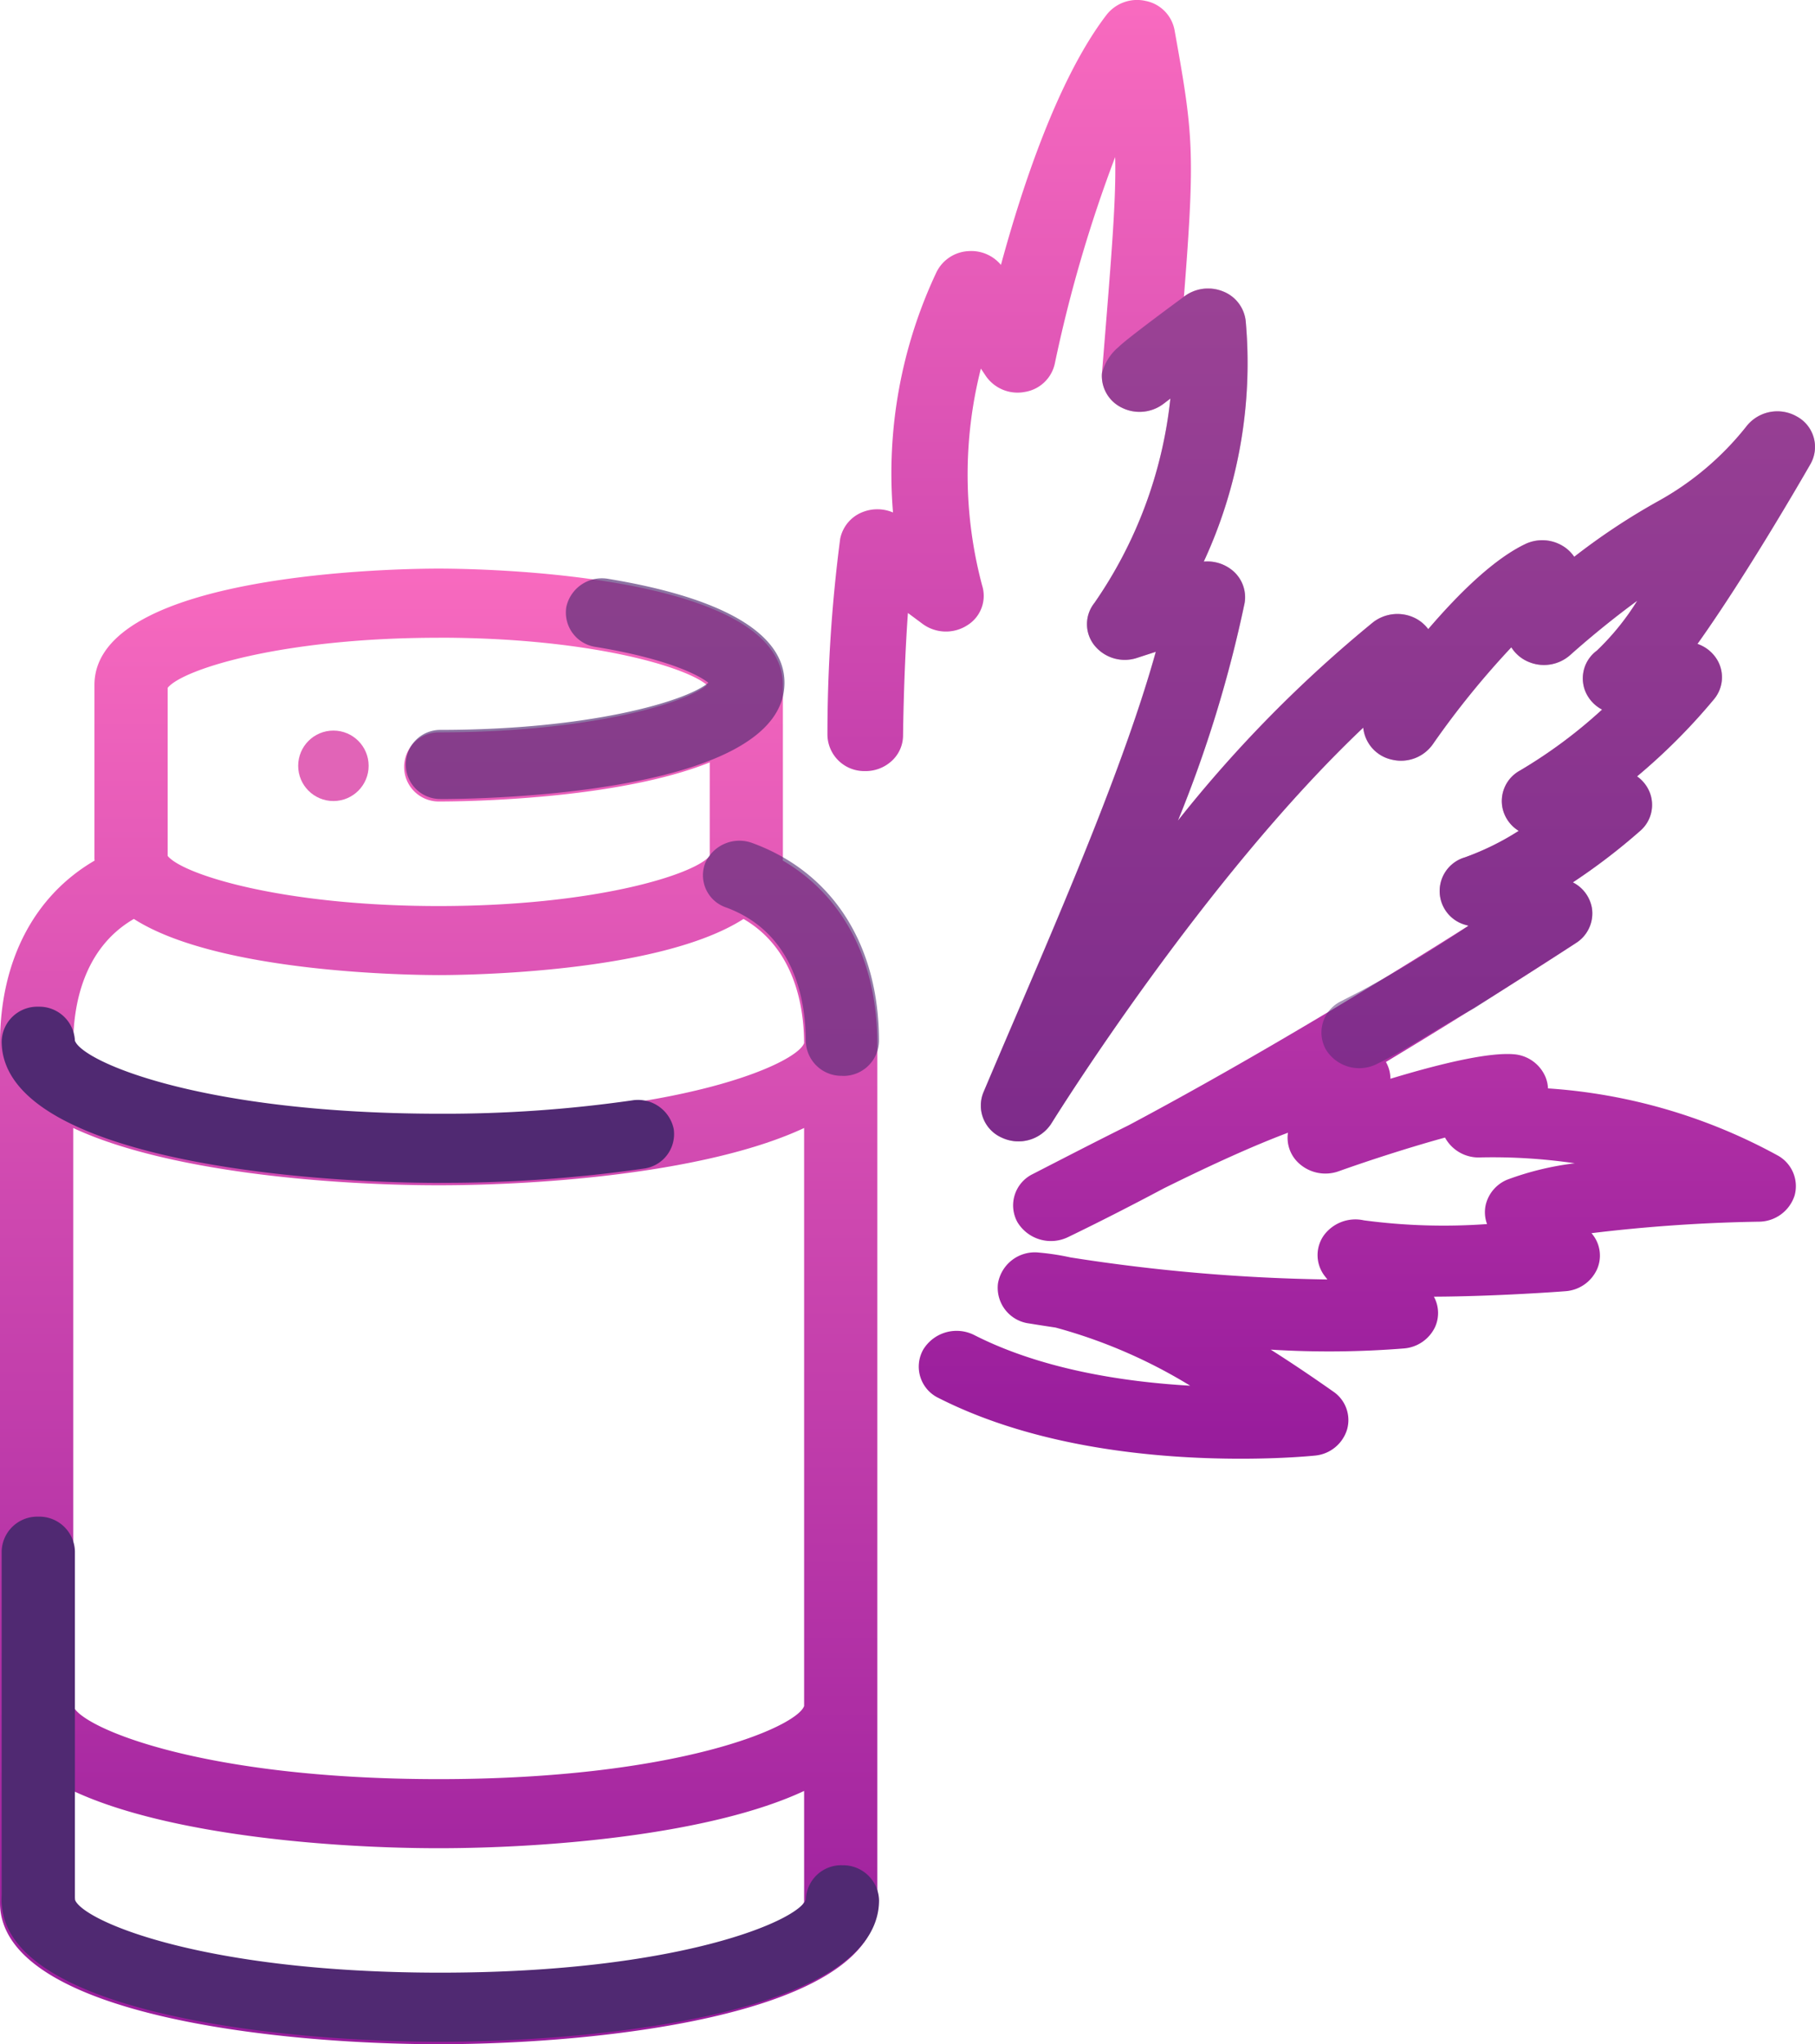
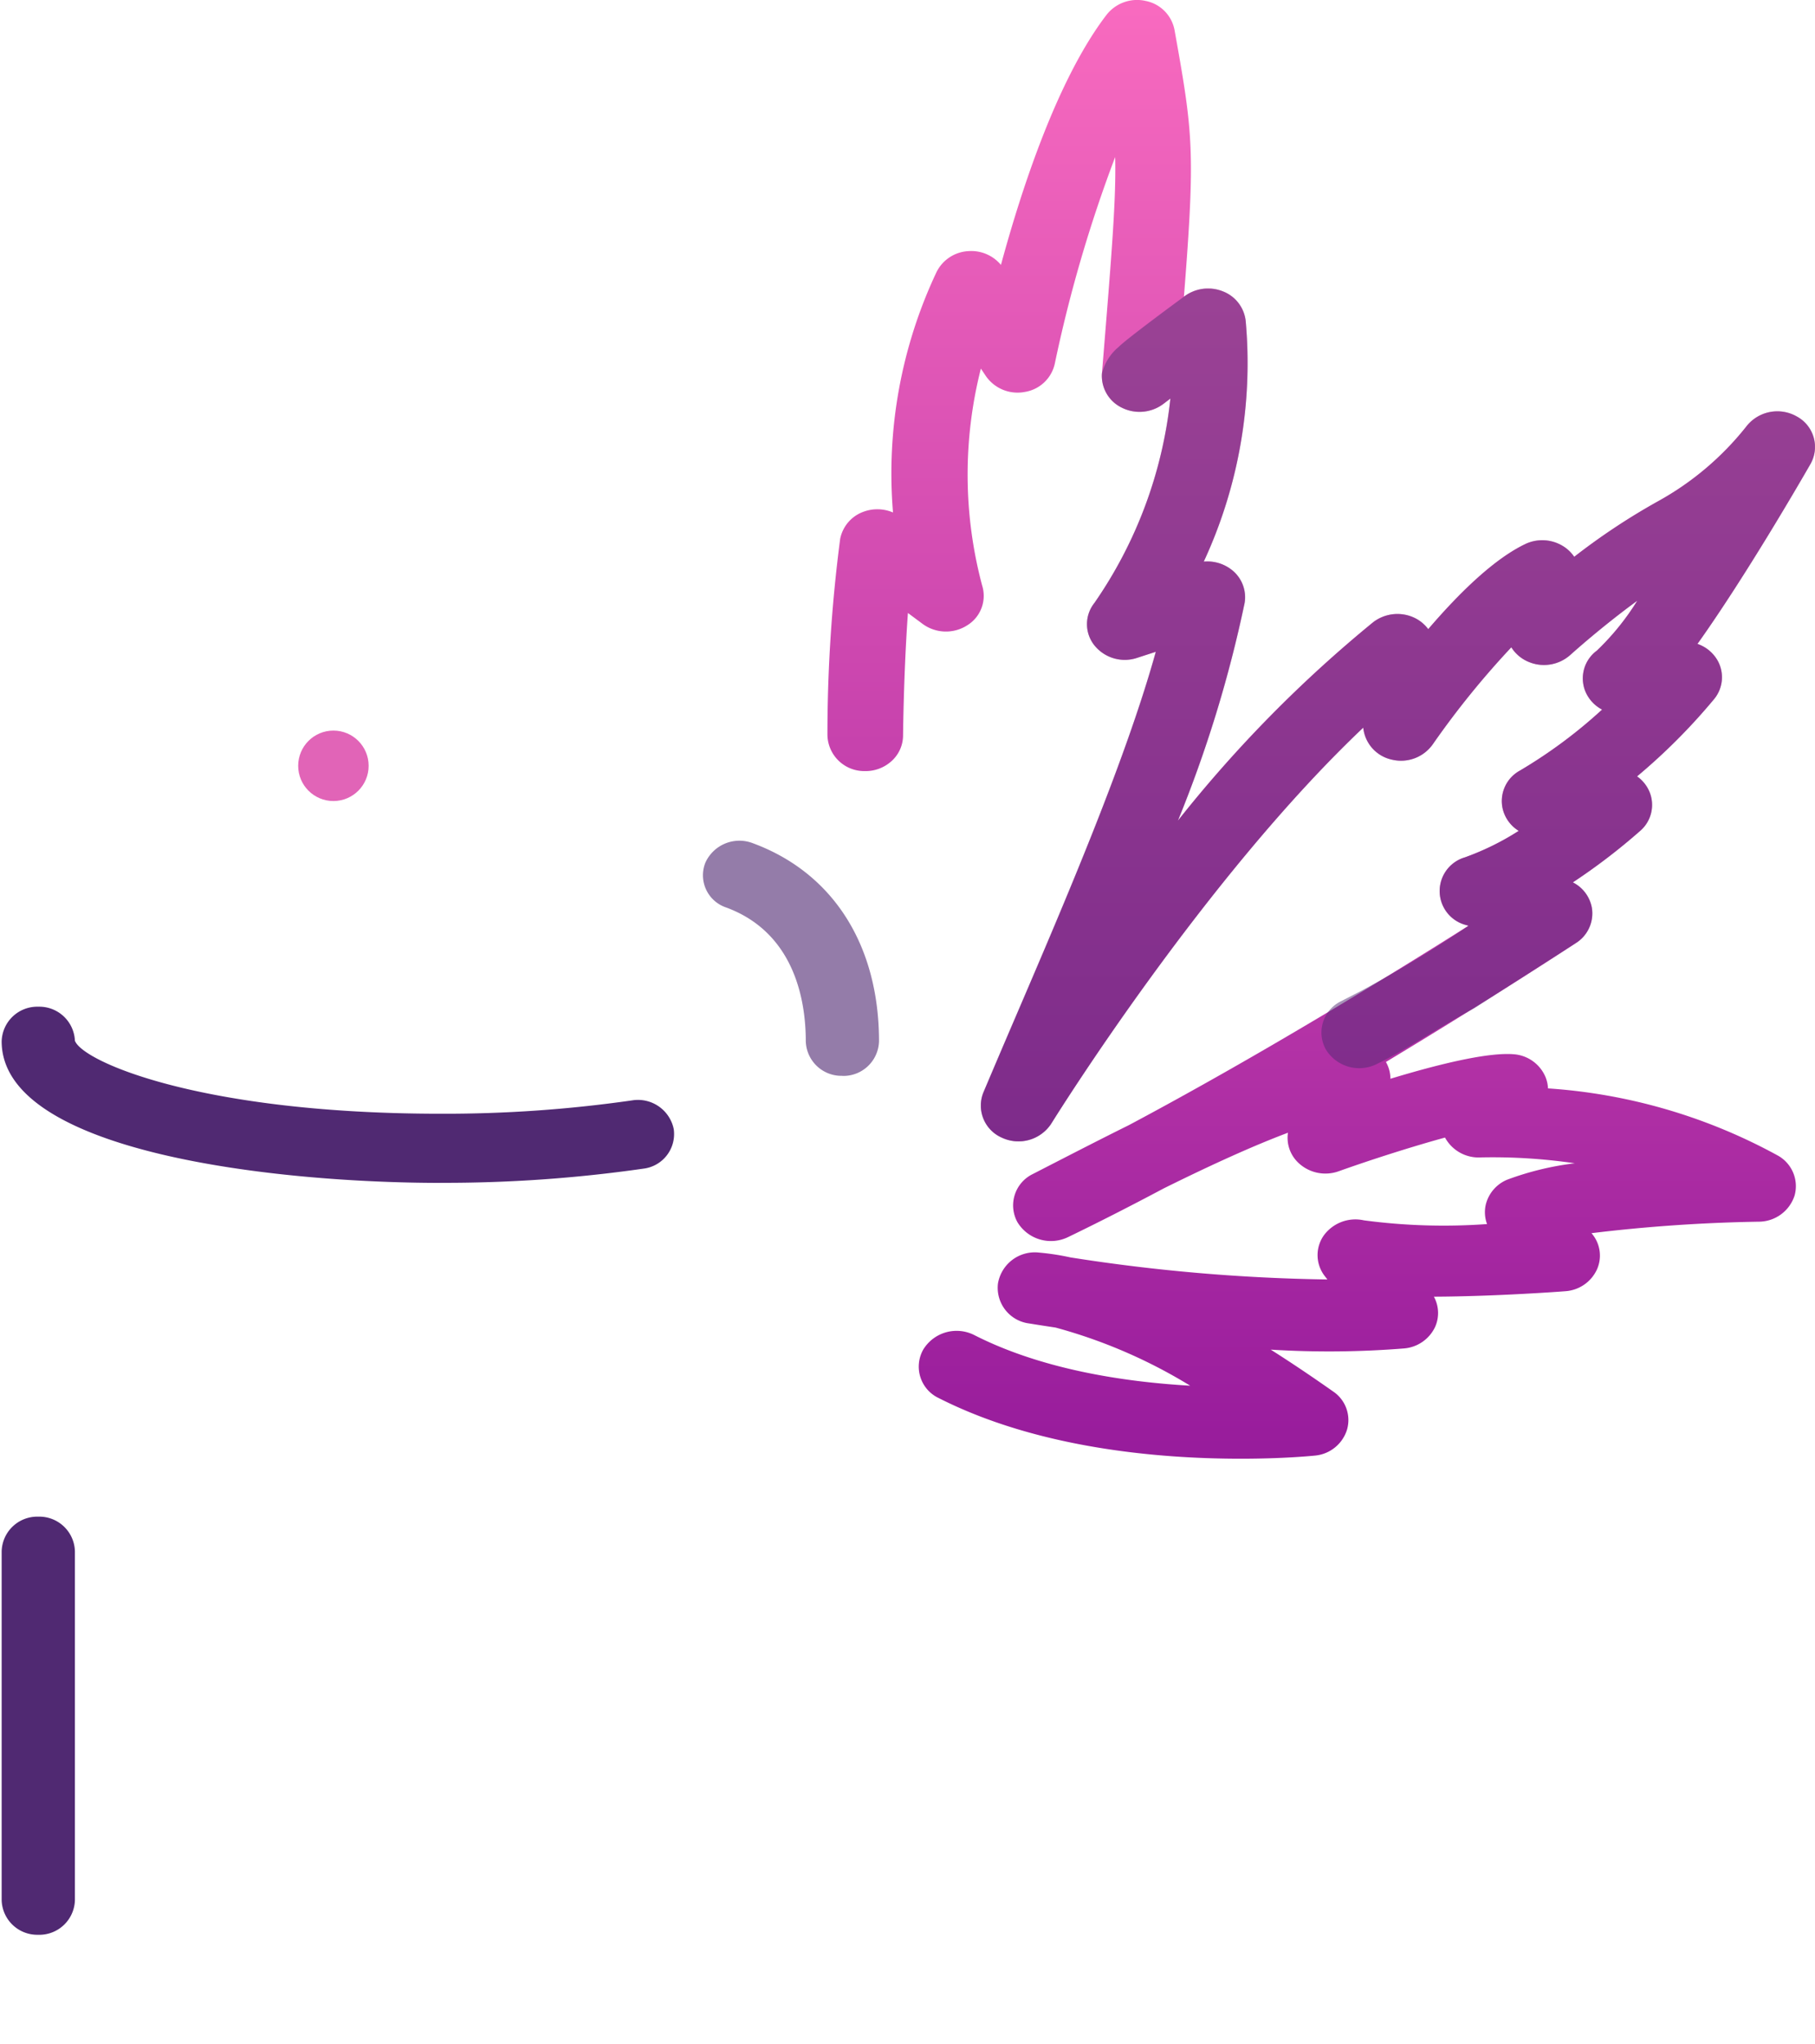
<svg xmlns="http://www.w3.org/2000/svg" id="Group_4710" data-name="Group 4710" width="120.77" height="136" viewBox="0 0 120.77 136">
  <defs>
    <linearGradient id="linear-gradient" x1="0.5" y1="0.999" x2="0.5" y2="-0.001" gradientUnits="objectBoundingBox">
      <stop offset="0" stop-color="#981c9c" />
      <stop offset="1" stop-color="#f86abf" />
    </linearGradient>
    <clipPath id="clip-path">
      <rect id="Rectangle_3994" data-name="Rectangle 3994" width="120.77" height="136.001" fill="url(#linear-gradient)" />
    </clipPath>
    <clipPath id="clip-path-2">
      <rect id="Rectangle_3366" data-name="Rectangle 3366" width="120.77" height="136.001" fill="none" />
    </clipPath>
    <clipPath id="clip-path-5">
      <rect id="Rectangle_3990" data-name="Rectangle 3990" width="55.508" height="56.734" fill="none" />
    </clipPath>
    <clipPath id="clip-path-6">
      <rect id="Rectangle_3991" data-name="Rectangle 3991" width="11.718" height="15.64" fill="none" />
    </clipPath>
    <clipPath id="clip-path-7">
-       <rect id="Rectangle_3992" data-name="Rectangle 3992" width="25.342" height="14.677" fill="none" />
-     </clipPath>
+       </clipPath>
  </defs>
  <g id="Group_3394" data-name="Group 3394" clip-path="url(#clip-path)">
    <g id="Group_3376" data-name="Group 3376">
      <g id="Group_3375" data-name="Group 3375" clip-path="url(#clip-path-2)">
-         <path id="Path_11707" data-name="Path 11707" d="M52.083,64.821c0-.042.011-.081.011-.124V53.145c0-7.528-20.561-7.746-22.905-7.746s-22.905.218-22.905,7.746V64.7c0,.043.009.082.011.125C2.267,67.174,0,71.494,0,77.008v57.145c0,7.434,18.347,9.418,29.189,9.418s29.189-1.984,29.189-9.418V77.008c0-5.514-2.267-9.833-6.294-12.187m1.422,56.251c-.5,1.392-8.407,4.863-24.317,4.863-15.88,0-23.795-3.458-24.317-4.857V82.616c6.2,2.9,16.975,3.809,24.317,3.809s18.121-.912,24.317-3.809ZM29.189,72.443c1.823,0,14.666-.133,20.284-3.735,3.447,2,4.026,5.919,4.033,8.259-.5,1.394-8.41,4.861-24.316,4.861-15.877,0-23.791-3.456-24.316-4.855.005-2.339.582-6.266,4.033-8.266,5.618,3.6,18.46,3.735,20.284,3.735m0-22.446c9.893,0,16.383,1.9,17.85,3.148-1.467,1.252-7.957,3.149-17.85,3.149a2.3,2.3,0,1,0,0,4.6c1.61,0,11.8-.1,18.035-2.6v6.22c-1,1.239-7.634,3.336-18.035,3.336s-17.039-2.1-18.035-3.336V53.332C12.15,52.093,18.788,50,29.189,50m0,88.976c-15.88,0-23.795-3.456-24.317-4.855v-7.4c6.2,2.9,16.975,3.81,24.317,3.81s18.121-.912,24.317-3.81v7.388c-.5,1.393-8.408,4.862-24.317,4.862" transform="translate(0 -7.57)" fill="url(#linear-gradient)" />
-       </g>
+         </g>
    </g>
    <g id="Group_3380" data-name="Group 3380" transform="translate(-6.251)">
      <g id="Group_3379" data-name="Group 3379" clip-path="url(#clip-path-2)">
        <circle id="Ellipse_2814" data-name="Ellipse 2814" cx="2.344" cy="2.344" r="2.344" transform="translate(26.092 48.605)" fill="#e164b7" />
      </g>
    </g>
    <g id="Group_3393" data-name="Group 3393">
      <g id="Group_3392" data-name="Group 3392" clip-path="url(#clip-path-2)">
        <path id="Path_11713" data-name="Path 11713" d="M126.861,27.714a2.615,2.615,0,0,0-3.389.687,19.54,19.54,0,0,1-5.893,4.97,43.754,43.754,0,0,0-5.538,3.674,2.451,2.451,0,0,0-.845-.77,2.632,2.632,0,0,0-2.425-.072c-1.806.87-3.969,2.769-6.444,5.654a2.476,2.476,0,0,0-1.02-.8,2.652,2.652,0,0,0-2.637.334,85.873,85.873,0,0,0-13,13.209,83.721,83.721,0,0,0,4.439-14.481,2.314,2.314,0,0,0-.857-2.206,2.625,2.625,0,0,0-1.861-.549A31.383,31.383,0,0,0,90.18,21.348a2.39,2.39,0,0,0-1.527-1.966,2.644,2.644,0,0,0-2.555.338l-.022.018c.759-9.684.619-10.814-.629-17.758A2.43,2.43,0,0,0,83.54.064a2.58,2.58,0,0,0-2.612.92C77.646,5.265,75.25,12.645,73.9,17.624a2.573,2.573,0,0,0-2.16-.917,2.514,2.514,0,0,0-2.123,1.387,31.384,31.384,0,0,0-2.9,16,2.662,2.662,0,0,0-1.949-.053A2.416,2.416,0,0,0,63.2,35.862,100.655,100.655,0,0,0,62.355,48.9a2.447,2.447,0,0,0,2.479,2.4,2.558,2.558,0,0,0,1.787-.665,2.3,2.3,0,0,0,.765-1.68c.038-2.88.155-5.818.324-8.173l.977.726a2.624,2.624,0,0,0,2.977.089,2.3,2.3,0,0,0,.982-2.653,28.647,28.647,0,0,1-.081-14.422l.322.483a2.564,2.564,0,0,0,2.6,1.071,2.434,2.434,0,0,0,2-1.9A92.042,92.042,0,0,1,81.5,10.448c.07,2.766-.22,6.311-.849,14.012l-.031.385a2.345,2.345,0,0,0,1.336,2.282,2.636,2.636,0,0,0,2.75-.251l.472-.359a29.254,29.254,0,0,1-5.057,13.6,2.259,2.259,0,0,0,0,2.816,2.593,2.593,0,0,0,2.849.832l1.239-.4C82.2,50.589,78.174,59.973,74.9,67.608q-1.152,2.683-2.164,5.074a2.33,2.33,0,0,0,1.236,3.011,2.607,2.607,0,0,0,3.274-.937c.428-.689,10.221-16.364,20.761-26.347q0,.042.008.077a2.432,2.432,0,0,0,1.917,2.056,2.588,2.588,0,0,0,2.695-1.017,57.232,57.232,0,0,1,5.232-6.461,2.475,2.475,0,0,0,1.227,1,2.629,2.629,0,0,0,2.7-.494c.114-.1,2.031-1.836,4.454-3.605a16.95,16.95,0,0,1-2.686,3.317,2.291,2.291,0,0,0-.79,2.661,2.418,2.418,0,0,0,1.134,1.264,32.545,32.545,0,0,1-5.47,4.06,2.308,2.308,0,0,0-1.126,2.609,2.373,2.373,0,0,0,1.049,1.4,17.727,17.727,0,0,1-3.583,1.763,2.335,2.335,0,0,0,.094,4.506l.149.044c-5.188,3.282-13.925,8.65-22.6,13.267-1.746.865-3.441,1.737-5,2.537l-1.392.716a2.316,2.316,0,0,0-1.026,3.195,2.606,2.606,0,0,0,3.373,1c1.982-.957,4.133-2.052,6.372-3.243,3.362-1.665,6.086-2.885,8.259-3.7a2.287,2.287,0,0,0,.668,1.976,2.617,2.617,0,0,0,2.713.585c2.292-.817,4.969-1.664,7.07-2.24a2.545,2.545,0,0,0,2.384,1.321,37.624,37.624,0,0,1,6.25.39,19.6,19.6,0,0,0-4.5,1.093,2.424,2.424,0,0,0-1.42,1.651,2.253,2.253,0,0,0,.084,1.3,40.155,40.155,0,0,1-8.194-.248,2.606,2.606,0,0,0-2.672,1.007,2.276,2.276,0,0,0,.076,2.714l.167.213a120.758,120.758,0,0,1-17.09-1.466,16.559,16.559,0,0,0-2.1-.323A2.486,2.486,0,0,0,73.7,85.4a2.392,2.392,0,0,0,2.068,2.648c.621.1,1.229.195,1.764.274a34.341,34.341,0,0,1,8.96,3.869c-4.494-.259-9.905-1.1-14.359-3.365a2.6,2.6,0,0,0-3.407.967,2.311,2.311,0,0,0,1.024,3.216c6.579,3.339,14.573,4.04,20.12,4.04,2.793,0,4.7-.186,4.907-.207a2.467,2.467,0,0,0,2.153-1.735,2.289,2.289,0,0,0-.918-2.526c-1.421-1-2.812-1.937-4.161-2.79a62.711,62.711,0,0,0,8.91-.083A2.513,2.513,0,0,0,102.78,88.3a2.263,2.263,0,0,0-.072-2.032c4.169-.018,8.541-.346,8.75-.364a2.5,2.5,0,0,0,2.111-1.471,2.258,2.258,0,0,0-.376-2.39,106.651,106.651,0,0,1,11.135-.764,2.512,2.512,0,0,0,2.381-1.741,2.328,2.328,0,0,0-1.095-2.648A36.906,36.906,0,0,0,110.3,72.411a2.265,2.265,0,0,0-.169-.766,2.489,2.489,0,0,0-2.124-1.507c-1.46-.115-4.21.426-8.191,1.632a2.281,2.281,0,0,0-.3-1.117c7.27-4.375,12.608-7.888,12.659-7.923a2.331,2.331,0,0,0,1.045-2.311,2.365,2.365,0,0,0-1.269-1.713,40.982,40.982,0,0,0,4.5-3.444,2.282,2.282,0,0,0,.616-2.541,2.392,2.392,0,0,0-.842-1.068,40.134,40.134,0,0,0,5.148-5.169,2.281,2.281,0,0,0,.227-2.507,2.452,2.452,0,0,0-1.357-1.137c3.147-4.414,6.774-10.669,7.52-11.969a2.3,2.3,0,0,0-.9-3.156" transform="translate(-7.297 0)" fill="url(#linear-gradient)" />
        <g id="Group_3385" data-name="Group 3385" transform="translate(65.261 19.196)" opacity="0.5">
          <g id="Group_3384" data-name="Group 3384">
            <g id="Group_3383" data-name="Group 3383" clip-path="url(#clip-path-5)">
              <path id="Path_11714" data-name="Path 11714" d="M83.071,26.932a3.381,3.381,0,0,0-1.1,1.754A2.349,2.349,0,0,0,83.3,30.969a2.639,2.639,0,0,0,2.75-.251l.472-.359a29.245,29.245,0,0,1-5.058,13.6,2.259,2.259,0,0,0,0,2.816,2.592,2.592,0,0,0,2.849.833l1.238-.406c-2.01,7.226-6.036,16.611-9.311,24.246q-1.152,2.683-2.163,5.074a2.329,2.329,0,0,0,1.236,3.01A2.6,2.6,0,0,0,78.6,78.6c.428-.689,10.221-16.365,20.761-26.347,0,.028.006.054.009.077a2.43,2.43,0,0,0,1.917,2.056,2.586,2.586,0,0,0,2.695-1.016,57.131,57.131,0,0,1,5.231-6.461,2.487,2.487,0,0,0,1.227,1,2.63,2.63,0,0,0,2.7-.494c.114-.1,2.032-1.836,4.455-3.606a16.9,16.9,0,0,1-2.687,3.317,2.293,2.293,0,0,0-.789,2.662,2.418,2.418,0,0,0,1.134,1.264,32.588,32.588,0,0,1-5.471,4.06,2.307,2.307,0,0,0-1.126,2.608,2.374,2.374,0,0,0,1.049,1.4,17.668,17.668,0,0,1-3.583,1.764,2.335,2.335,0,0,0,.094,4.506l.15.044a81.067,81.067,0,0,1-7.088,4.3l-1.392.716a2.316,2.316,0,0,0-1.025,3.194,2.6,2.6,0,0,0,3.373,1c1.981-.957,4.265-2.526,6.5-3.717l6.8-4.36a2.329,2.329,0,0,0,1.045-2.311,2.367,2.367,0,0,0-1.269-1.713,40.837,40.837,0,0,0,4.5-3.443,2.28,2.28,0,0,0,.616-2.541,2.383,2.383,0,0,0-.842-1.067,40.123,40.123,0,0,0,5.148-5.169,2.283,2.283,0,0,0,.228-2.507,2.454,2.454,0,0,0-1.358-1.137c3.147-4.415,6.774-10.67,7.521-11.969a2.3,2.3,0,0,0-.9-3.156,2.613,2.613,0,0,0-3.389.687,19.55,19.55,0,0,1-5.894,4.97,43.667,43.667,0,0,0-5.538,3.674,2.437,2.437,0,0,0-.845-.771,2.635,2.635,0,0,0-2.425-.071c-1.806.869-3.969,2.769-6.443,5.654a2.475,2.475,0,0,0-1.02-.8,2.653,2.653,0,0,0-2.637.334,85.9,85.9,0,0,0-13,13.208,83.616,83.616,0,0,0,4.439-14.48,2.312,2.312,0,0,0-.857-2.206,2.629,2.629,0,0,0-1.861-.55,31.389,31.389,0,0,0,2.788-16.018,2.392,2.392,0,0,0-1.528-1.966,2.642,2.642,0,0,0-2.555.338l-.022.017s-3.823,2.8-4.357,3.354" transform="translate(-73.91 -23.037)" fill="#502972" />
            </g>
          </g>
        </g>
-         <path id="Path_11715" data-name="Path 11715" d="M29.314,160.672c-10.841,0-29.189-1.984-29.189-9.418a2.371,2.371,0,0,1,2.436-2.3A2.373,2.373,0,0,1,5,151.219c.523,1.4,8.438,4.855,24.317,4.855,15.947,0,23.862-3.486,24.324-4.872a2.346,2.346,0,0,1,2.433-2.273,2.389,2.389,0,0,1,2.432,2.325c0,7.434-18.347,9.418-29.189,9.418M5,151.254H5Z" transform="translate(-0.015 -24.833)" fill="#502972" />
        <path id="Path_11716" data-name="Path 11716" d="M29.314,92.1C18.472,92.1.125,90.113.125,82.679a2.371,2.371,0,0,1,2.436-2.3A2.373,2.373,0,0,1,5,82.644c.523,1.4,8.438,4.855,24.317,4.855a87.659,87.659,0,0,0,12.741-.885,2.429,2.429,0,0,1,2.788,1.909,2.32,2.32,0,0,1-2.023,2.631,92.971,92.971,0,0,1-13.506.942M5,82.679H5Z" transform="translate(-0.015 -13.403)" fill="#502972" />
        <g id="Group_3388" data-name="Group 3388" transform="translate(46.769 55.934)" opacity="0.61">
          <g id="Group_3387" data-name="Group 3387">
            <g id="Group_3386" data-name="Group 3386" clip-path="url(#clip-path-6)">
              <path id="Path_11717" data-name="Path 11717" d="M62.25,82.768a2.37,2.37,0,0,1-2.435-2.3c0-2.6-.689-7.2-5.3-8.9a2.26,2.26,0,0,1-1.383-2.977,2.484,2.484,0,0,1,3.155-1.3c5.335,1.966,8.4,6.771,8.4,13.183a2.37,2.37,0,0,1-2.435,2.3" transform="translate(-52.967 -67.128)" fill="#502972" />
            </g>
          </g>
        </g>
        <path id="Path_11718" data-name="Path 11718" d="M2.56,148.912a2.37,2.37,0,0,1-2.435-2.3V123.395a2.371,2.371,0,0,1,2.435-2.3A2.371,2.371,0,0,1,5,123.395v23.218a2.37,2.37,0,0,1-2.435,2.3" transform="translate(-0.015 -20.192)" fill="#502972" />
        <g id="Group_3391" data-name="Group 3391" transform="translate(26.863 38.483)" opacity="0.65">
          <g id="Group_3390" data-name="Group 3390">
            <g id="Group_3389" data-name="Group 3389" clip-path="url(#clip-path-7)">
-               <path id="Path_11720" data-name="Path 11720" d="M32.859,60.861a2.3,2.3,0,1,1,0-4.6c9.862,0,16.343-1.886,17.837-3.137-.7-.552-2.823-1.611-7.475-2.38a2.312,2.312,0,0,1-1.979-2.66,2.425,2.425,0,0,1,2.818-1.867c7.657,1.265,11.7,3.65,11.7,6.9,0,7.528-20.562,7.747-22.906,7.747" transform="translate(-30.423 -46.184)" fill="#502972" />
-             </g>
+               </g>
          </g>
        </g>
      </g>
    </g>
  </g>
</svg>